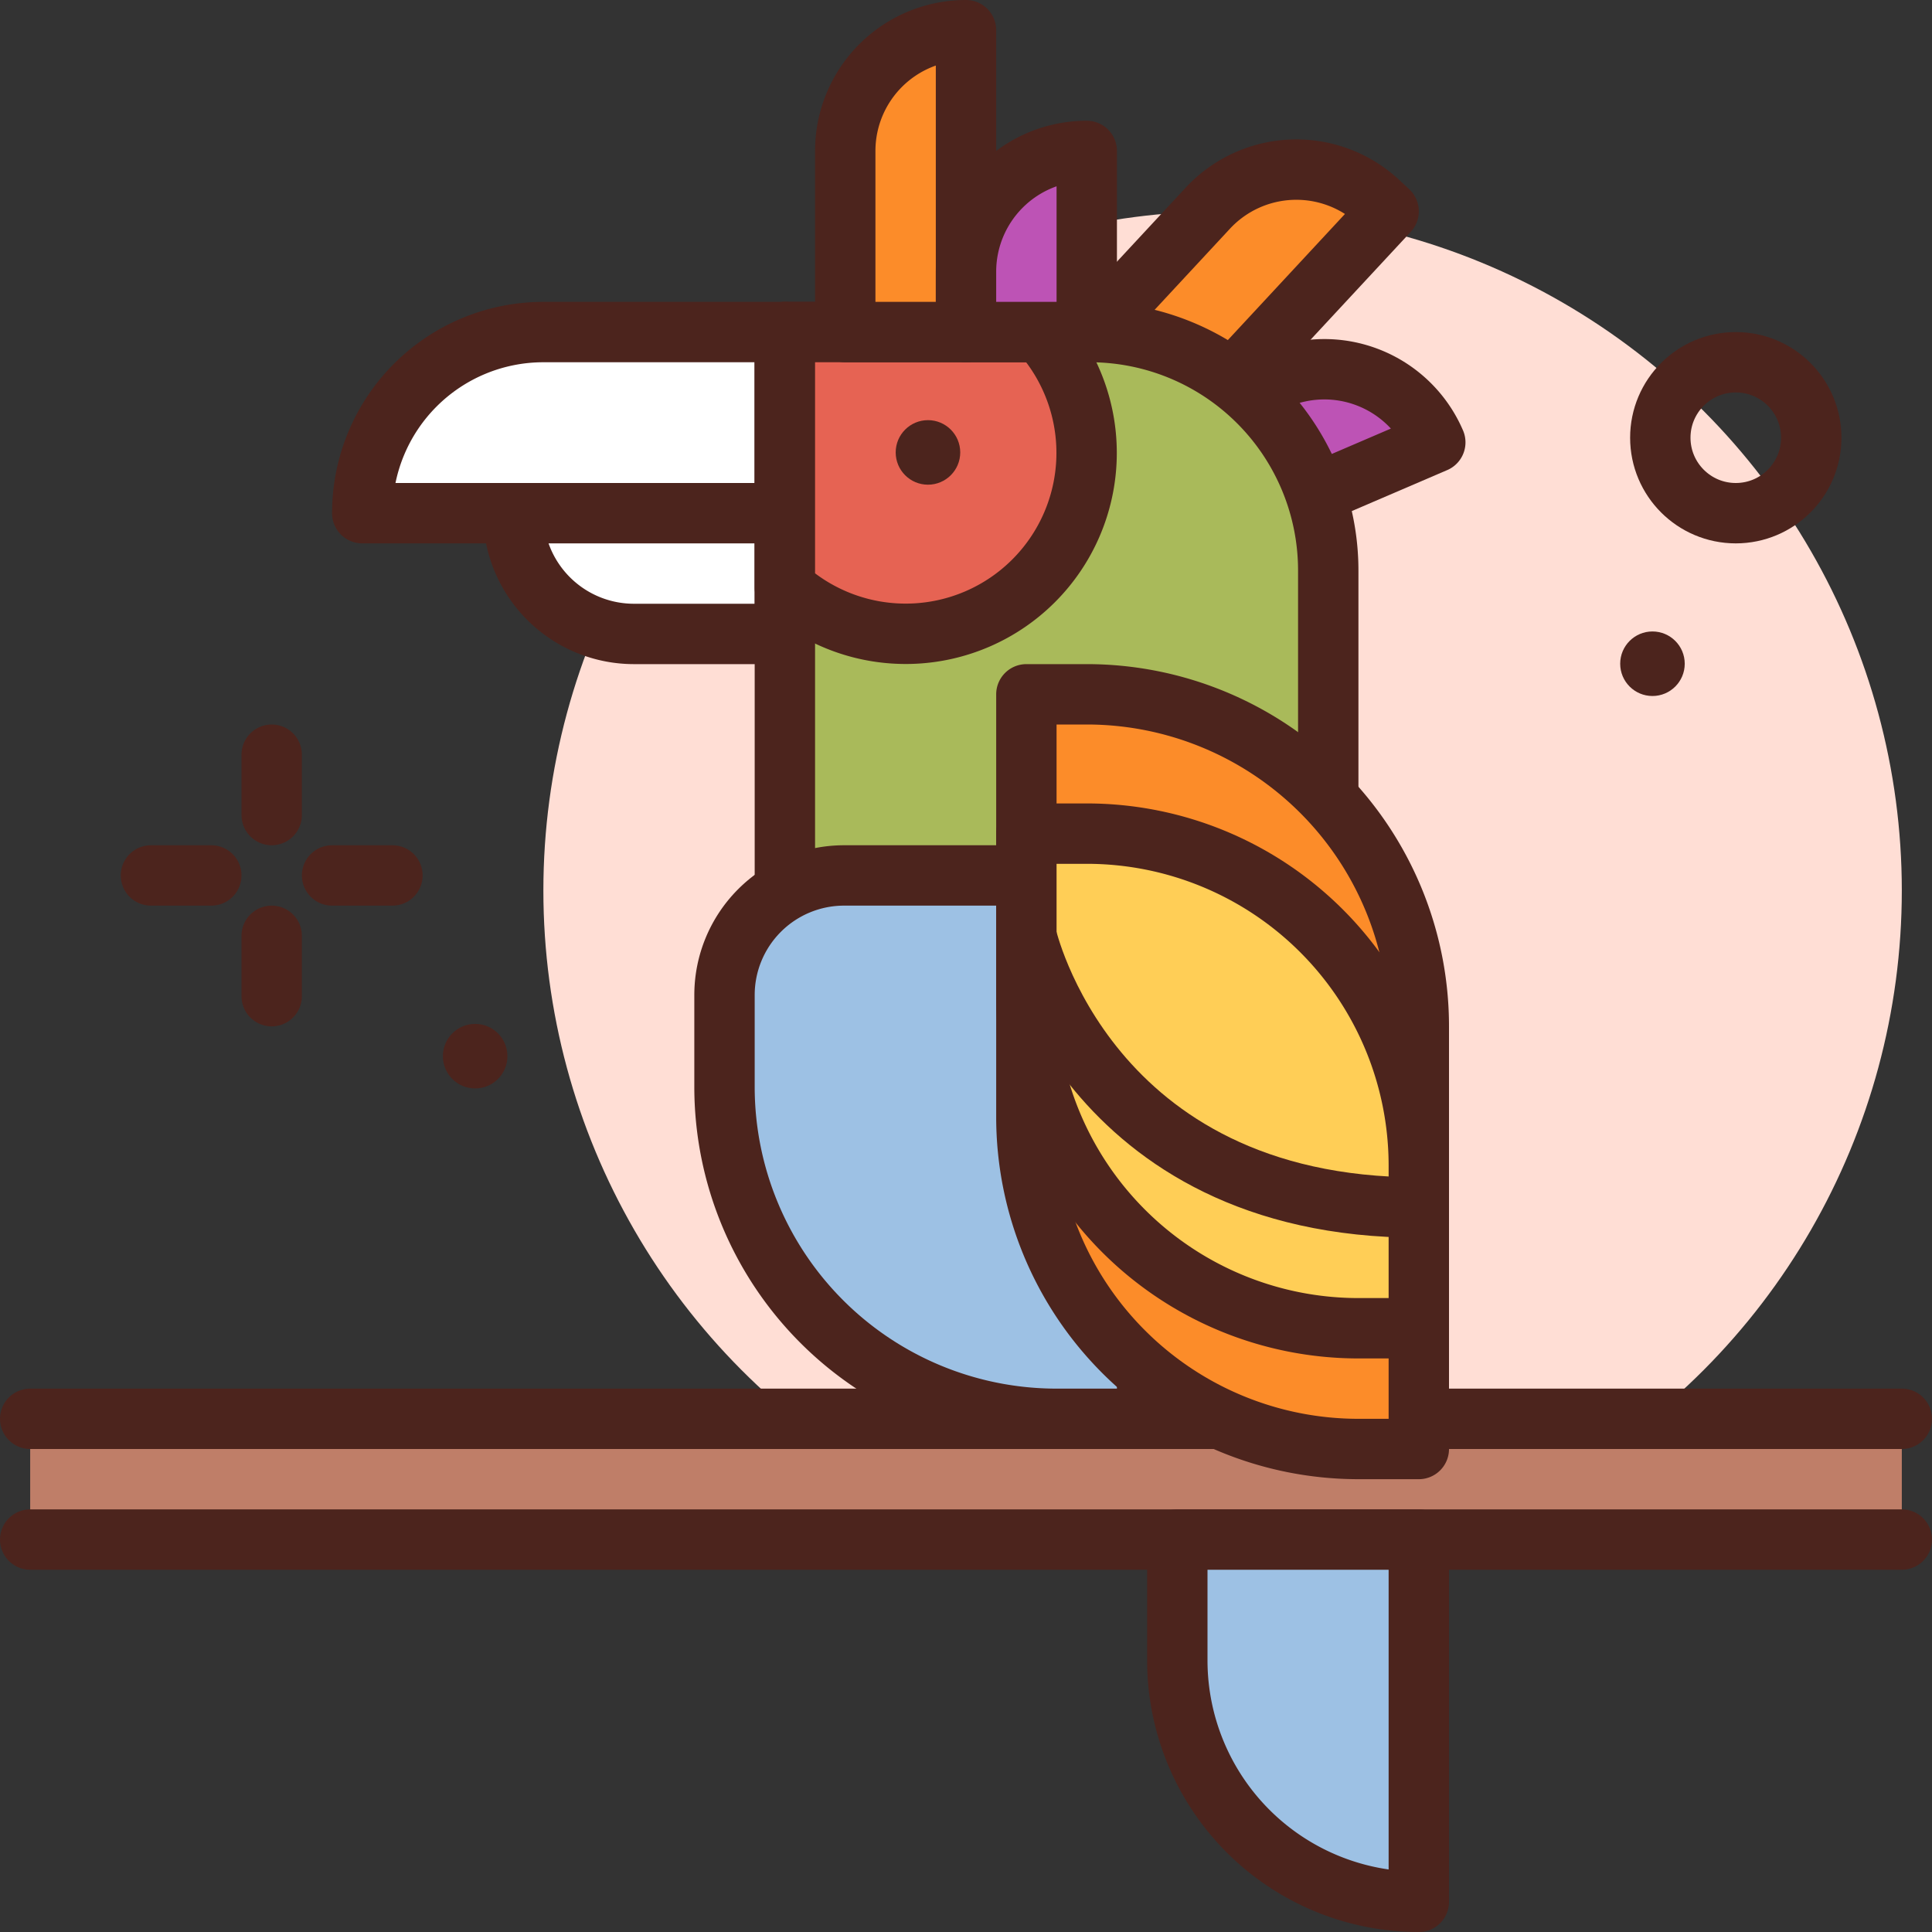
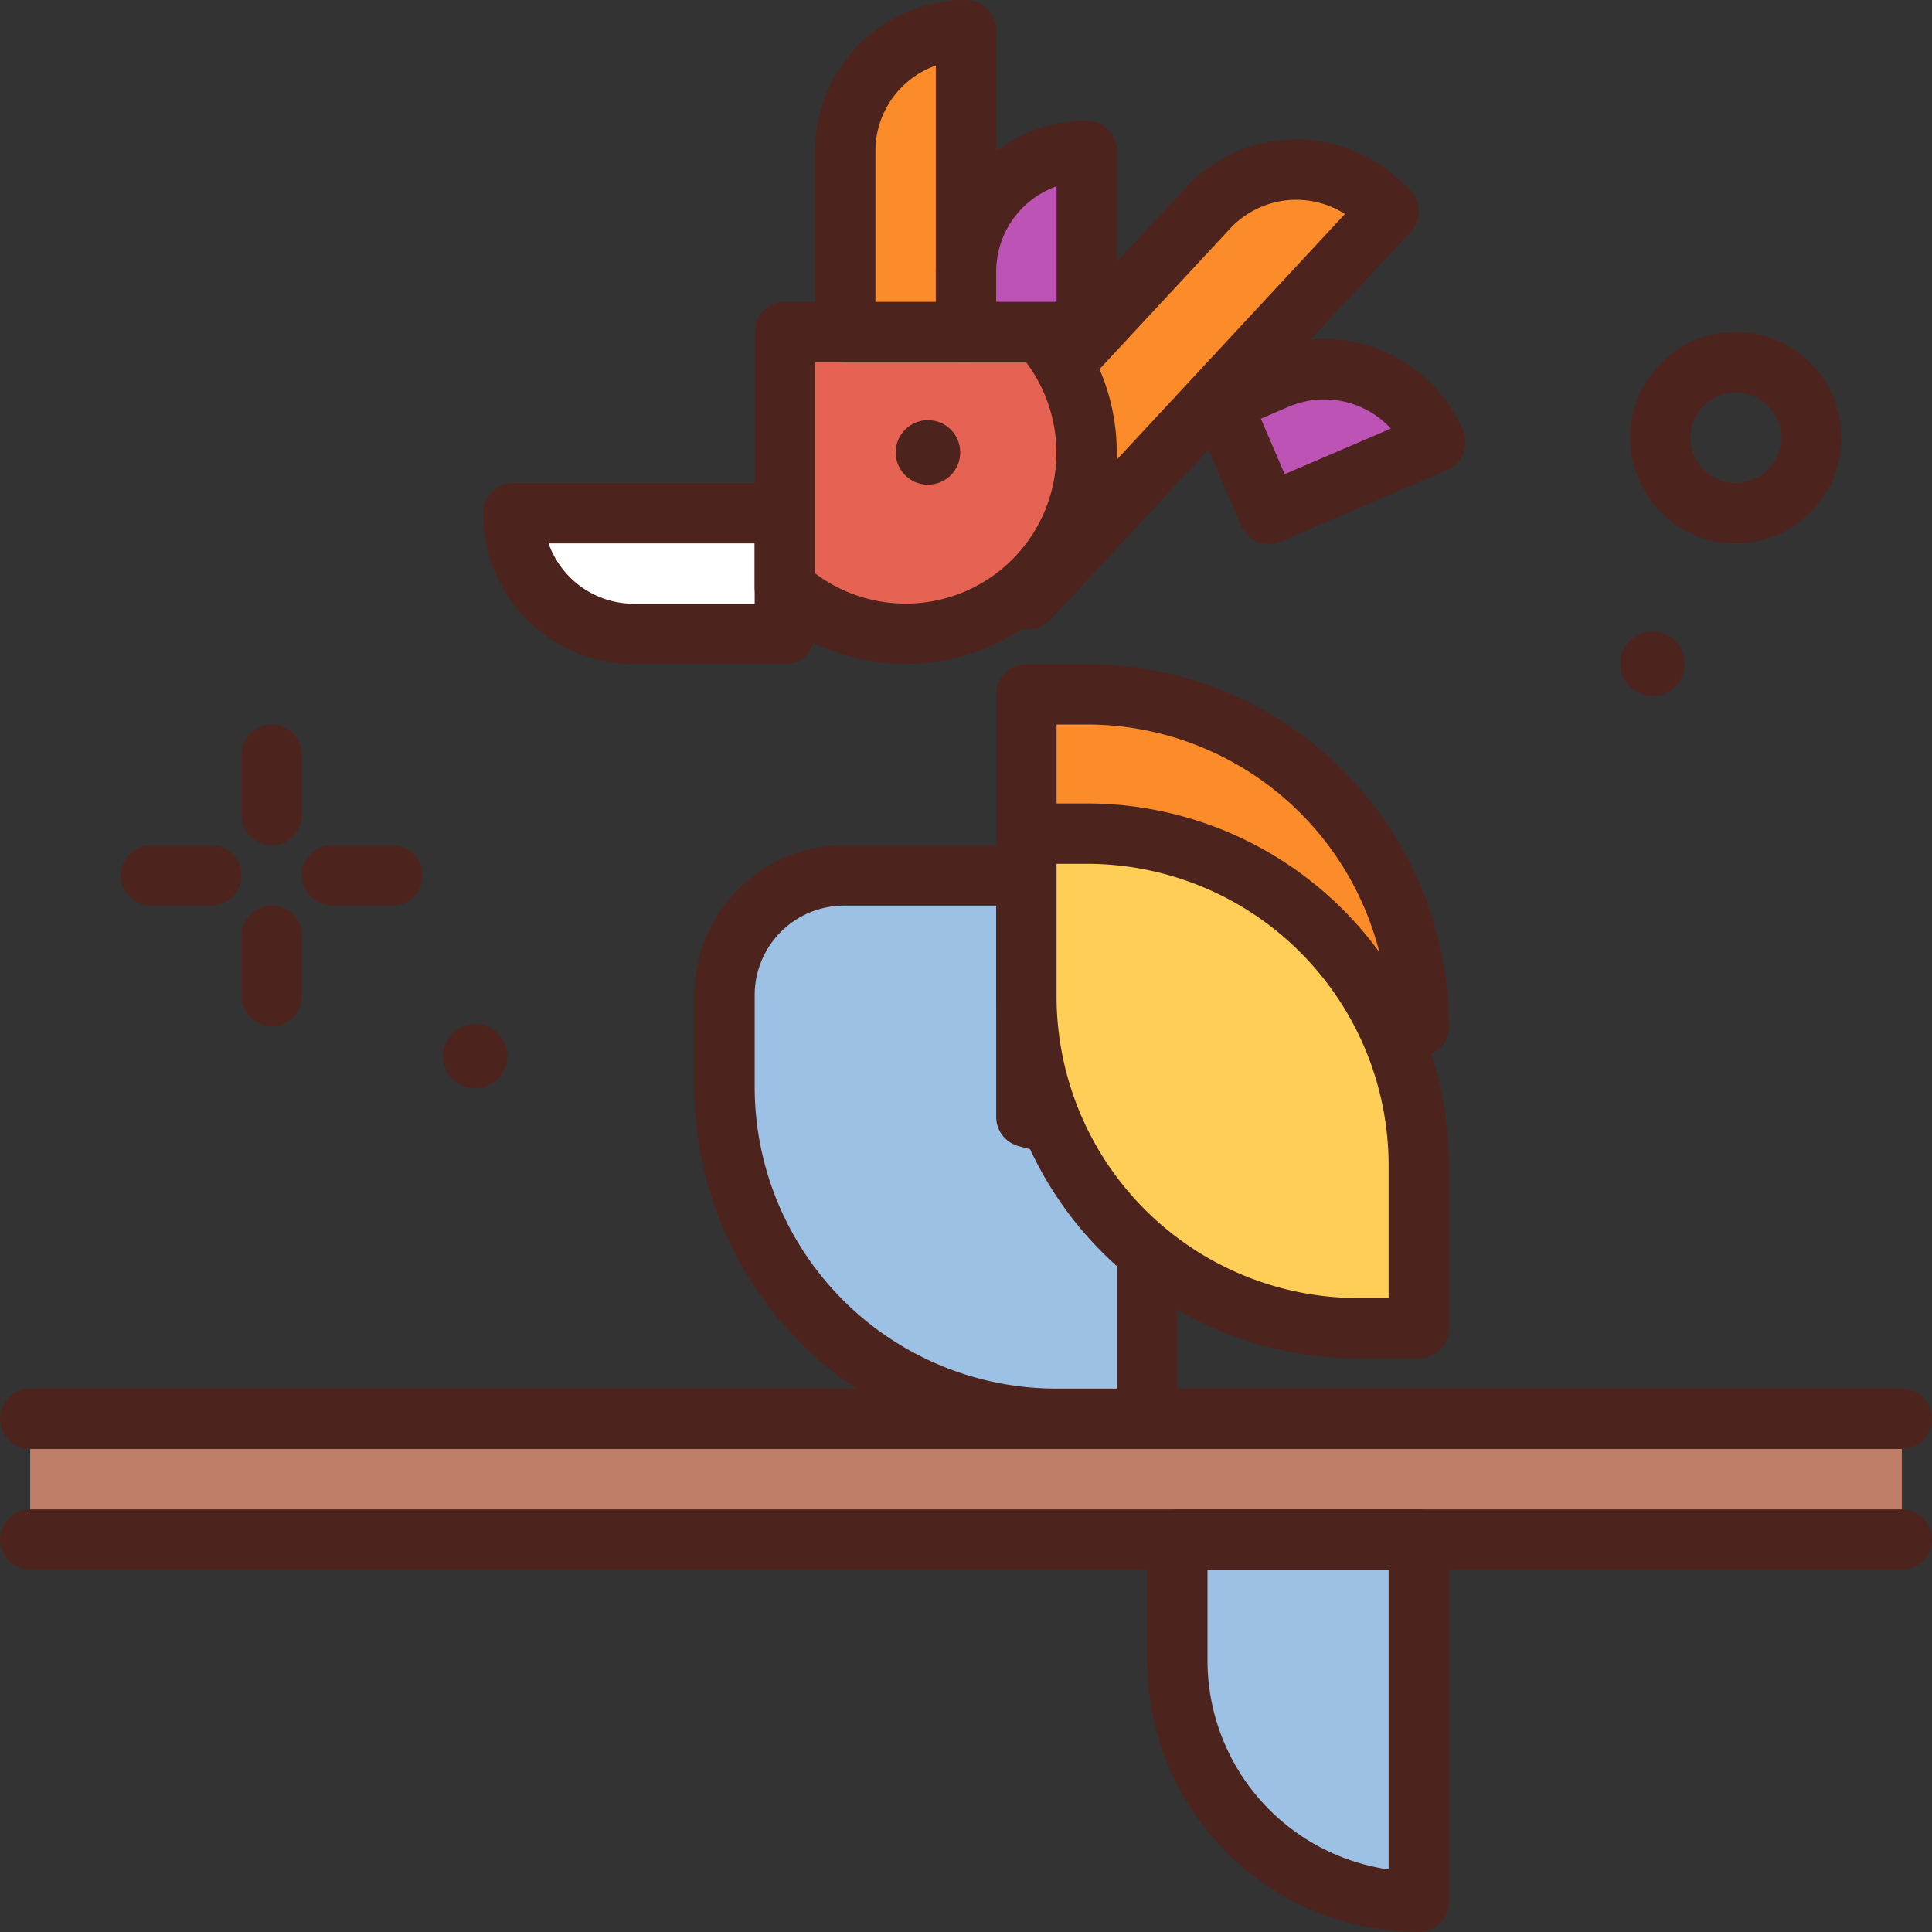
<svg xmlns="http://www.w3.org/2000/svg" width="800px" height="800px" viewBox="0 0 64 64">
  <rect x="0" y="0" width="64" height="64" fill="#333333" stroke="none" />
  <title>parrot</title>
  <g id="parrot">
-     <circle cx="40.5" cy="29.5" r="22.5" style="fill:#ffded5" />
    <line x1="9" y1="25" x2="9" y2="27" style="fill:none;stroke:#4c241d;stroke-linecap:round;stroke-linejoin:round;stroke-width:2px" />
    <line x1="9" y1="31" x2="9" y2="33" style="fill:none;stroke:#4c241d;stroke-linecap:round;stroke-linejoin:round;stroke-width:2px" />
    <line x1="5" y1="29" x2="7" y2="29" style="fill:none;stroke:#4c241d;stroke-linecap:round;stroke-linejoin:round;stroke-width:2px" />
    <line x1="11" y1="29" x2="13" y2="29" style="fill:none;stroke:#4c241d;stroke-linecap:round;stroke-linejoin:round;stroke-width:2px" />
    <circle cx="15.74" cy="34.987" r="1.069" style="fill:#4c241d" />
    <circle cx="54.74" cy="21.987" r="1.069" style="fill:#4c241d" />
    <circle cx="57.5" cy="14.5" r="2.5" style="fill:none;stroke:#4c241d;stroke-linecap:round;stroke-linejoin:round;stroke-width:2px" />
-     <path d="M18,11h8a0,0,0,0,1,0,0v6a0,0,0,0,1,0,0H12a0,0,0,0,1,0,0v0A6,6,0,0,1,18,11Z" style="fill:#ffffff;stroke:#4c241d;stroke-linecap:round;stroke-linejoin:round;stroke-width:2px" />
    <rect x="1" y="47" width="62" height="4" style="fill:#bf7e68" />
    <path d="M46,11h0a0,0,0,0,1,0,0v6a0,0,0,0,1,0,0H42a0,0,0,0,1,0,0V15A4,4,0,0,1,46,11Z" transform="translate(39.5 -31.954) rotate(66.757)" style="fill:#bd53b5;stroke:#4c241d;stroke-linecap:round;stroke-linejoin:round;stroke-width:2px" />
    <path d="M17,17h9a0,0,0,0,1,0,0v4a0,0,0,0,1,0,0H21a4,4,0,0,1-4-4v0A0,0,0,0,1,17,17Z" style="fill:#ffffff;stroke:#4c241d;stroke-linecap:round;stroke-linejoin:round;stroke-width:2px" />
    <line x1="63" y1="51" x2="1" y2="51" style="fill:none;stroke:#4c241d;stroke-linecap:round;stroke-linejoin:round;stroke-width:2px" />
    <line x1="1" y1="47" x2="63" y2="47" style="fill:none;stroke:#4c241d;stroke-linecap:round;stroke-linejoin:round;stroke-width:2px" />
    <path d="M40.17,3.139h.459a0,0,0,0,1,0,0V20.674a0,0,0,0,1,0,0H36.17a0,0,0,0,1,0,0V7.139A4,4,0,0,1,40.17,3.139Z" transform="translate(18.366 -22.949) rotate(42.884)" style="fill:#fc8c29;stroke:#4c241d;stroke-linecap:round;stroke-linejoin:round;stroke-width:2px" />
-     <path d="M26,11H36.1A7.9,7.9,0,0,1,44,18.9V47a0,0,0,0,1,0,0H36.882A10.882,10.882,0,0,1,26,36.118V11A0,0,0,0,1,26,11Z" style="fill:#a9ba5a;stroke:#4c241d;stroke-linecap:round;stroke-linejoin:round;stroke-width:2px" />
    <path d="M27.963,29H38a0,0,0,0,1,0,0V47a0,0,0,0,1,0,0H35A11,11,0,0,1,24,36V32.963A3.963,3.963,0,0,1,27.963,29Z" style="fill:#9dc1e4;stroke:#4c241d;stroke-linecap:round;stroke-linejoin:round;stroke-width:2px" />
    <path d="M26,19.463A5.993,5.993,0,0,0,34.463,11H26Z" style="fill:#e66353;stroke:#4c241d;stroke-linecap:round;stroke-linejoin:round;stroke-width:2px" />
-     <path d="M34,23h2A11,11,0,0,1,47,34V48a0,0,0,0,1,0,0H45A11,11,0,0,1,34,37V23A0,0,0,0,1,34,23Z" style="fill:#fc8c29;stroke:#4c241d;stroke-linecap:round;stroke-linejoin:round;stroke-width:2px" />
+     <path d="M34,23h2A11,11,0,0,1,47,34a0,0,0,0,1,0,0H45A11,11,0,0,1,34,37V23A0,0,0,0,1,34,23Z" style="fill:#fc8c29;stroke:#4c241d;stroke-linecap:round;stroke-linejoin:round;stroke-width:2px" />
    <path d="M34,27.615h2a11,11,0,0,1,11,11V44a0,0,0,0,1,0,0H45A11,11,0,0,1,34,33V27.615A0,0,0,0,1,34,27.615Z" style="fill:#ffce56;stroke:#4c241d;stroke-linecap:round;stroke-linejoin:round;stroke-width:2px" />
    <circle cx="30.74" cy="14.987" r="1.069" style="fill:#4c241d" />
-     <path d="M34,31s2,9,13,9" style="fill:#ffce56;stroke:#4c241d;stroke-linecap:round;stroke-linejoin:round;stroke-width:2px" />
    <path d="M32,1h0a0,0,0,0,1,0,0V11a0,0,0,0,1,0,0H28a0,0,0,0,1,0,0V5A4,4,0,0,1,32,1Z" style="fill:#fc8c29;stroke:#4c241d;stroke-linecap:round;stroke-linejoin:round;stroke-width:2px" />
    <path d="M36,5h0a0,0,0,0,1,0,0v6a0,0,0,0,1,0,0H32a0,0,0,0,1,0,0V9A4,4,0,0,1,36,5Z" style="fill:#bd53b5;stroke:#4c241d;stroke-linecap:round;stroke-linejoin:round;stroke-width:2px" />
    <path d="M39,51h8a0,0,0,0,1,0,0V63a0,0,0,0,1,0,0h0a8,8,0,0,1-8-8V51A0,0,0,0,1,39,51Z" style="fill:#9dc1e4;stroke:#4c241d;stroke-linecap:round;stroke-linejoin:round;stroke-width:2px" />
  </g>
</svg>